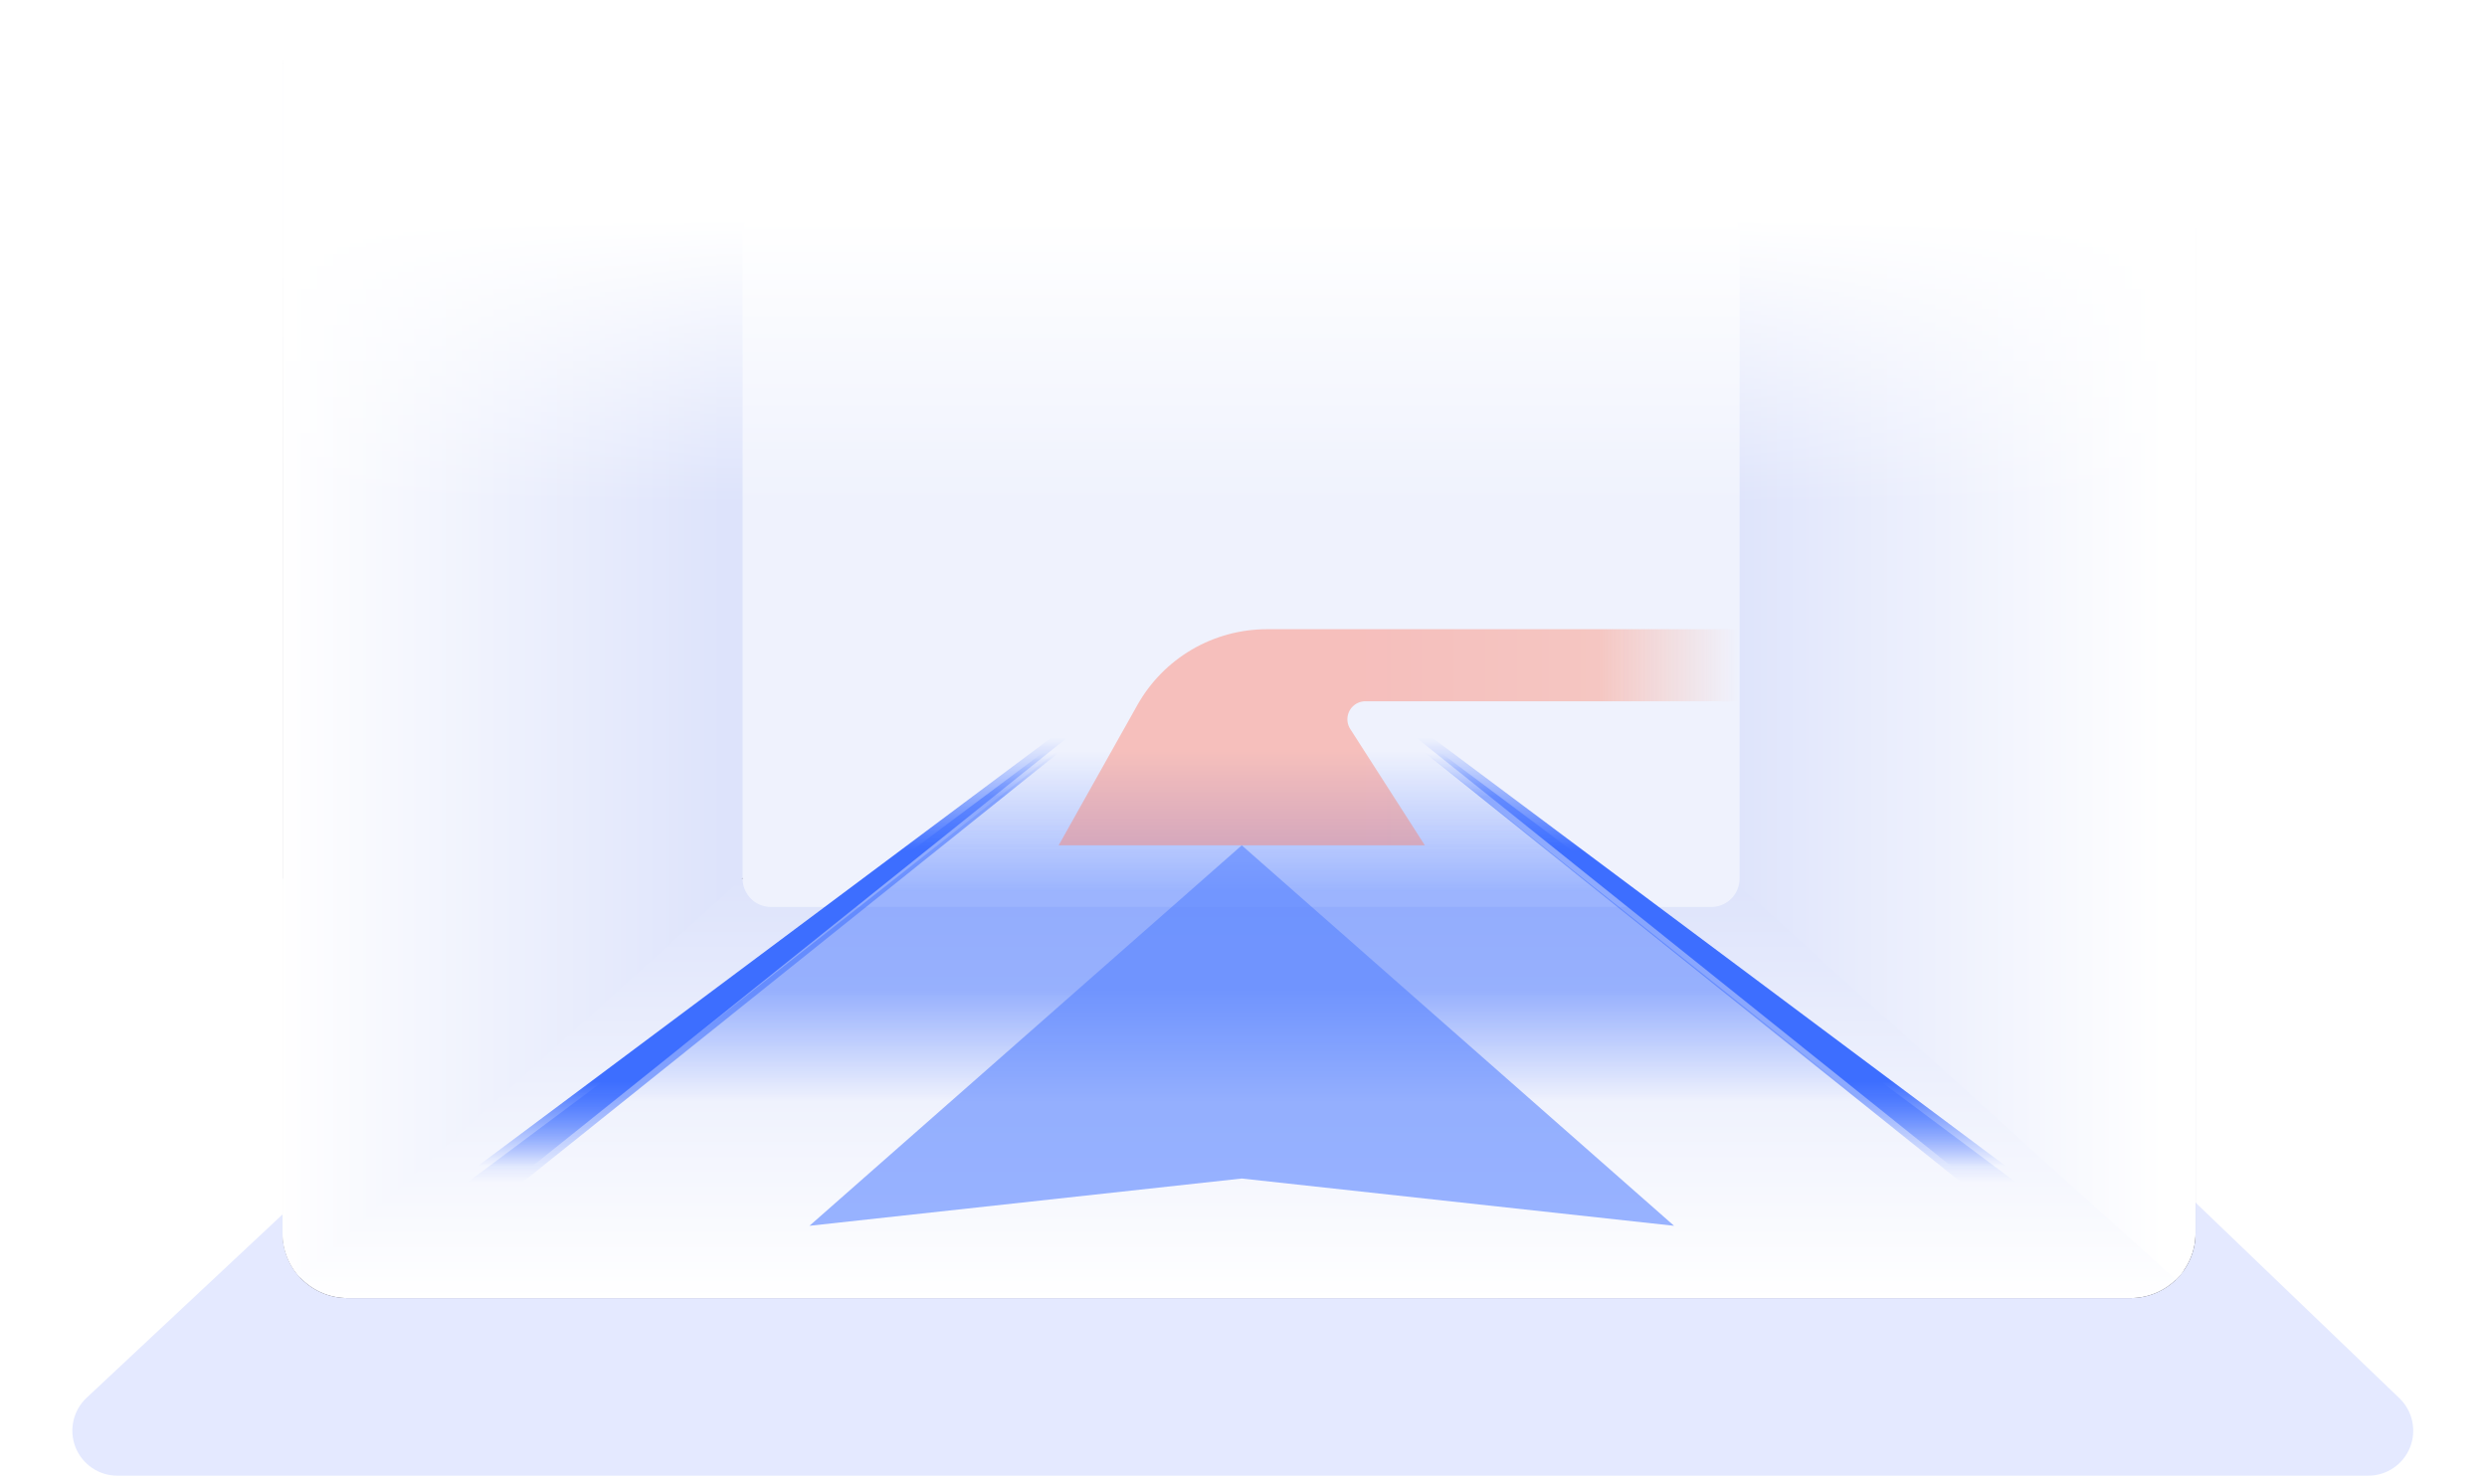
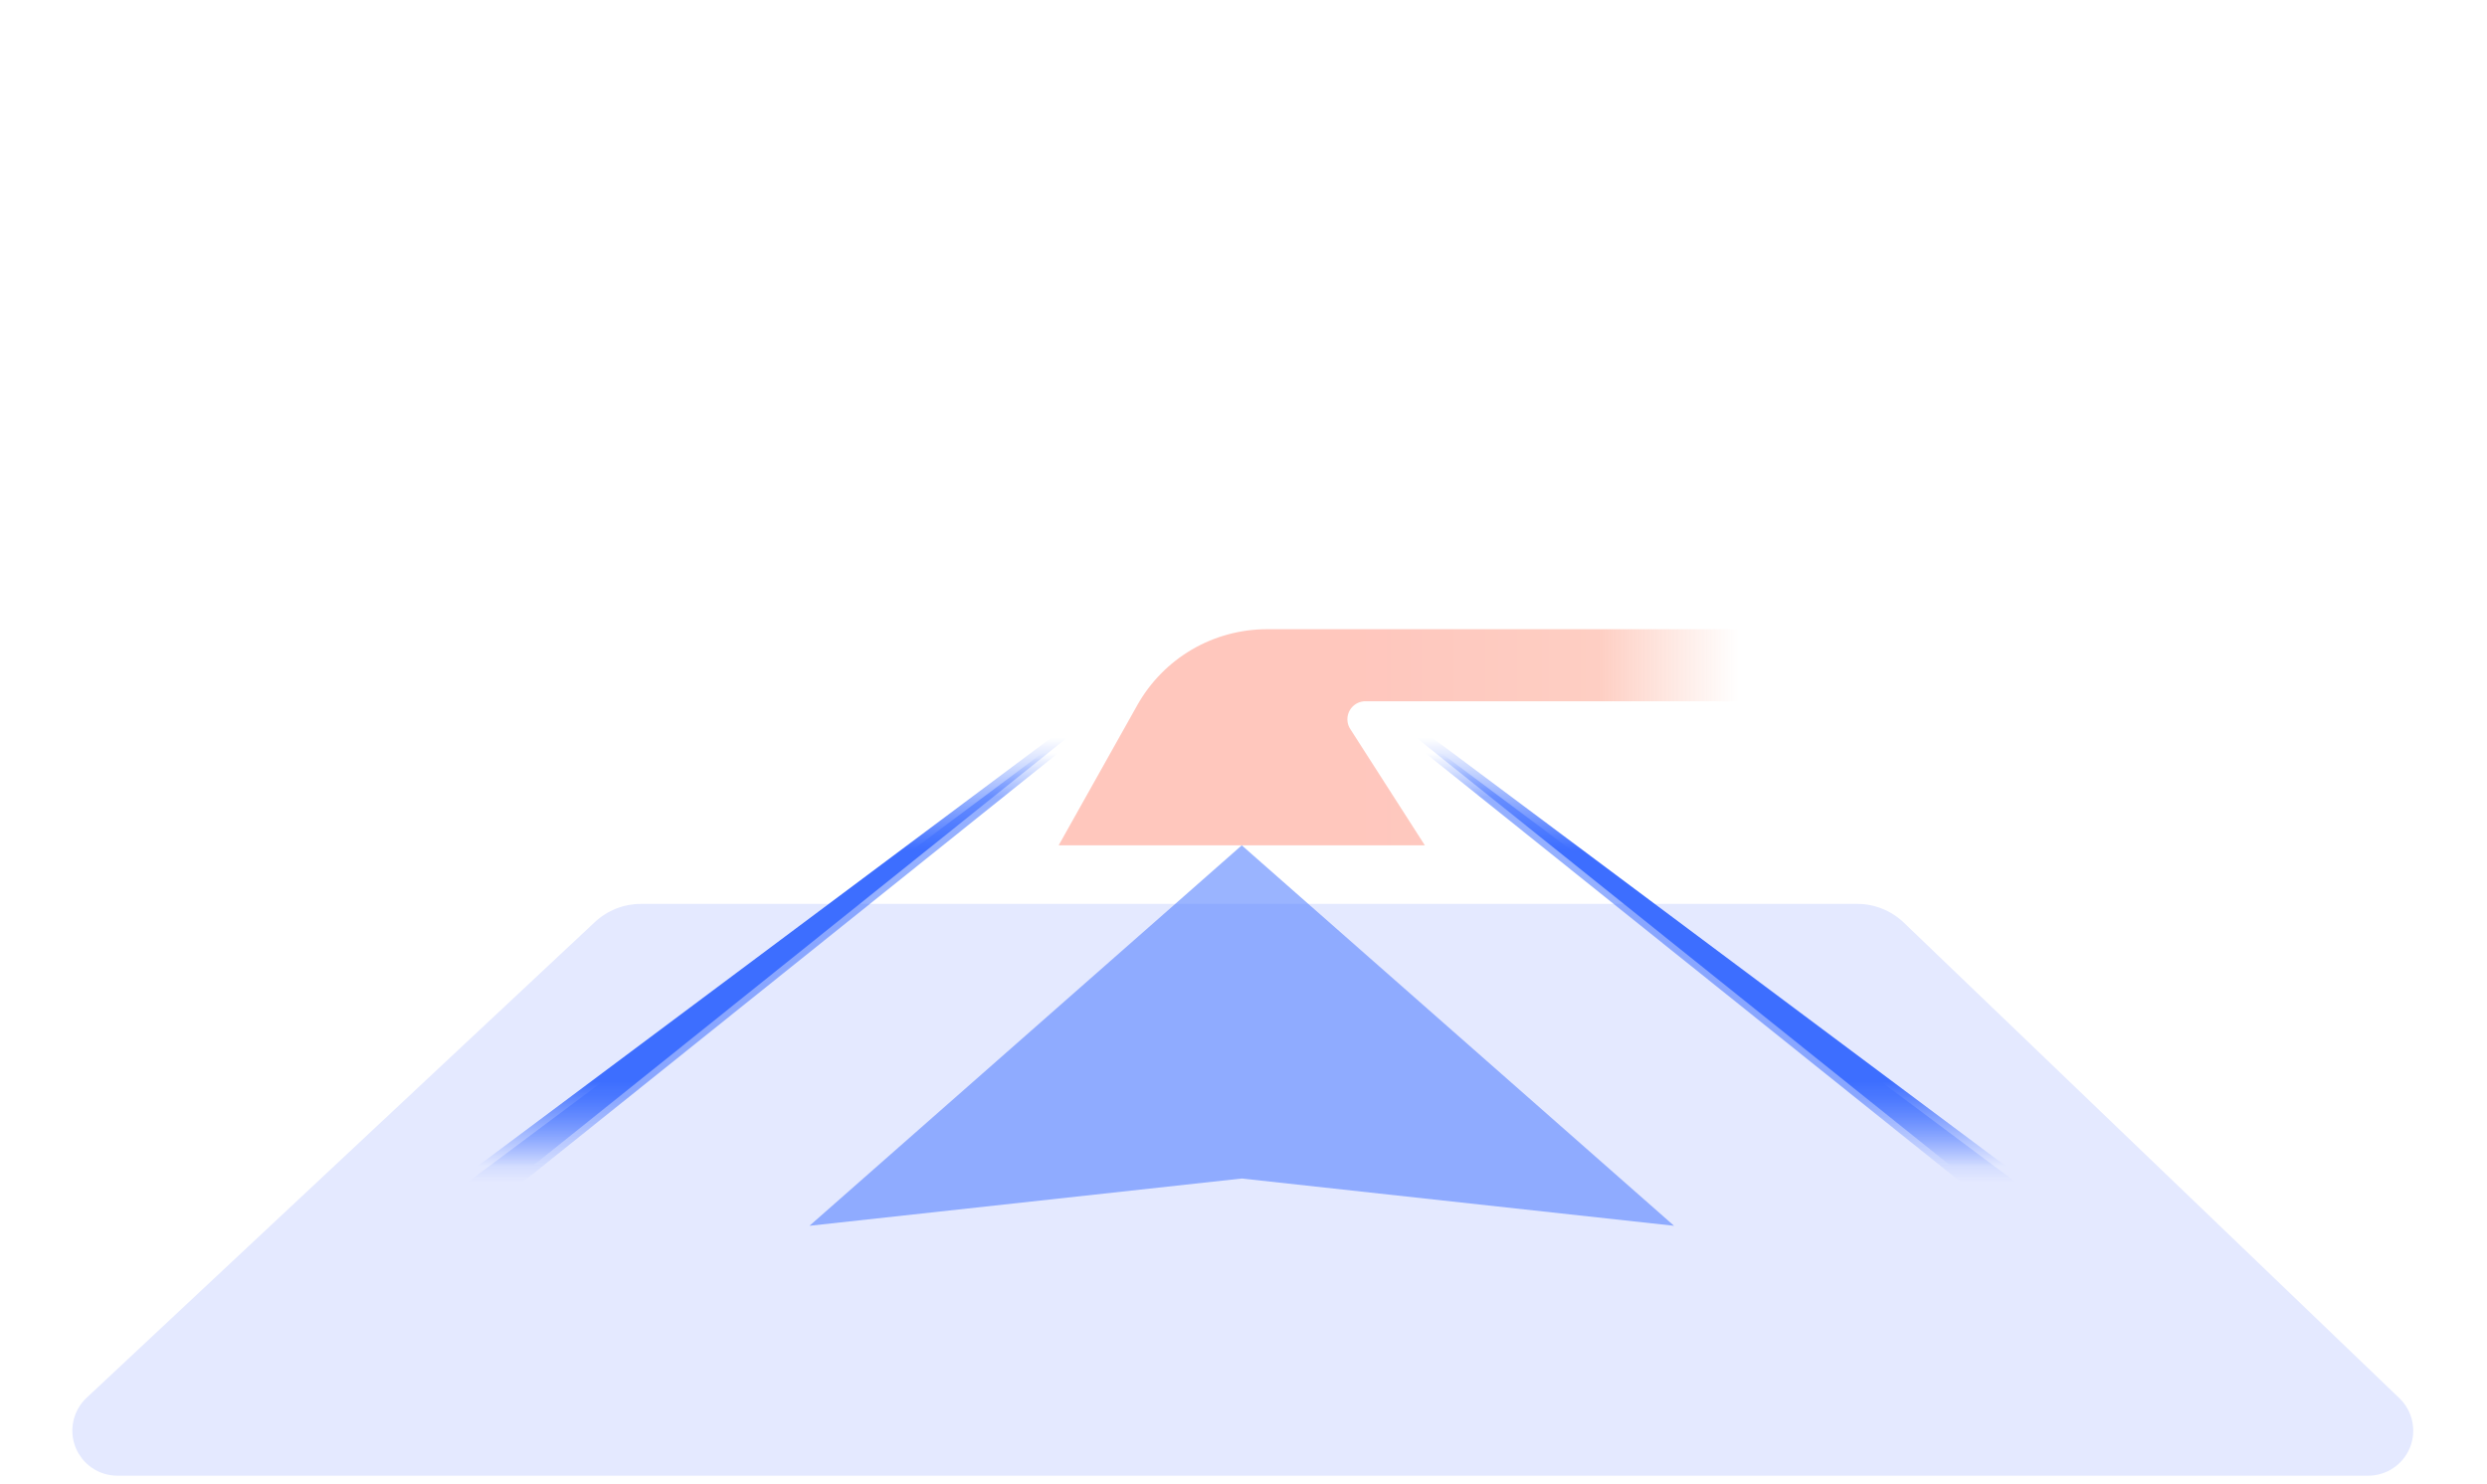
<svg xmlns="http://www.w3.org/2000/svg" xmlns:xlink="http://www.w3.org/1999/xlink" width="486px" height="290px" viewbox="0 0 486 290" version="1.1">
  <defs>
    <linearGradient x1="1" y1="0.041" x2="0" y2="1" id="gradient_1">
      <stop offset="0" stop-color="#444460" />
      <stop offset="1" stop-color="#313145" />
    </linearGradient>
    <linearGradient x1="0.432" y1="1" x2="0.432" y2="0" id="gradient_2">
      <stop offset="0" stop-color="#FFFFFF" />
      <stop offset="1" stop-color="#DDE3FB" />
    </linearGradient>
    <linearGradient x1="0.5" y1="0.306" x2="0.5" y2="1" id="gradient_3">
      <stop offset="0" stop-color="#454764" />
      <stop offset="1" stop-color="#33334B" />
    </linearGradient>
    <linearGradient x1="0" y1="0.549" x2="0.931" y2="0.549" id="gradient_4">
      <stop offset="0" stop-color="#FFFFFF" />
      <stop offset="1" stop-color="#DDE3FB" />
    </linearGradient>
    <linearGradient x1="0" y1="0.549" x2="0.931" y2="0.549" id="gradient_5">
      <stop offset="0" stop-color="#DDE3FB" />
      <stop offset="1" stop-color="#FFFFFF" />
    </linearGradient>
    <linearGradient x1="0.5" y1="0" x2="0.5" y2="1" id="gradient_6">
      <stop offset="0" stop-color="#3D6EFF" stop-opacity="0" />
      <stop offset="0.401" stop-color="#3D6EFF" />
      <stop offset="0.68" stop-color="#3D6EFF" />
      <stop offset="1" stop-color="#3D6EFF" stop-opacity="0" />
    </linearGradient>
    <linearGradient x1="0.5" y1="0" x2="0.5" y2="1" id="gradient_7">
      <stop offset="0" stop-color="#3D6EFF" stop-opacity="0" />
      <stop offset="0.103" stop-color="#3D6EFF" />
      <stop offset="0.802" stop-color="#3D6EFF" />
      <stop offset="1" stop-color="#3D6EFF" stop-opacity="0" />
    </linearGradient>
    <linearGradient x1="0.5" y1="0" x2="0.5" y2="1" id="gradient_8">
      <stop offset="0" stop-color="#3D6EFF" stop-opacity="0" />
      <stop offset="0.263" stop-color="#3D6EFF" />
      <stop offset="0.802" stop-color="#3D6EFF" />
      <stop offset="1" stop-color="#3D6EFF" stop-opacity="0" />
    </linearGradient>
    <linearGradient x1="1" y1="0.186" x2="0.444" y2="0.186" id="gradient_9">
      <stop offset="0" stop-color="#FC9475" stop-opacity="0" />
      <stop offset="0.368" stop-color="#FD8B70" />
      <stop offset="1" stop-color="#FF7963" />
    </linearGradient>
    <linearGradient x1="0.5" y1="0.43" x2="0.5" y2="1" id="gradient_10">
      <stop offset="0" stop-color="#FFFFFF" />
      <stop offset="1" stop-color="#FFFFFF" stop-opacity="0" />
    </linearGradient>
    <filter filterUnits="userSpaceOnUse" color-interpolation-filters="sRGB" id="filter_1">
      <feFlood flood-opacity="0" result="BackgroundImageFix" />
      <feBlend mode="normal" in="SourceGraphic" in2="BackgroundImageFix" result="shape" />
      <feGaussianBlur stdDeviation="7" result="effect0_gaussianBlur" />
    </filter>
    <filter filterUnits="userSpaceOnUse" color-interpolation-filters="sRGB" id="filter_2">
      <feFlood flood-opacity="0" result="BackgroundImageFix" />
      <feBlend mode="normal" in="SourceGraphic" in2="BackgroundImageFix" result="shape" />
      <feGaussianBlur stdDeviation="0.44" result="effect0_gaussianBlur" />
    </filter>
    <filter filterUnits="userSpaceOnUse" color-interpolation-filters="sRGB" id="filter_3">
      <feFlood flood-opacity="0" result="BackgroundImageFix" />
      <feBlend mode="normal" in="SourceGraphic" in2="BackgroundImageFix" result="shape" />
      <feGaussianBlur stdDeviation="4.4" result="effect0_gaussianBlur" />
    </filter>
-     <path d="M12.671 0L239.977 0Q240.288 0 240.599 0.015Q240.909 0.031 241.219 0.061Q241.529 0.092 241.836 0.137Q242.144 0.183 242.449 0.243Q242.754 0.304 243.056 0.38Q243.357 0.455 243.655 0.546Q243.953 0.636 244.246 0.741Q244.539 0.845 244.826 0.965Q245.113 1.084 245.395 1.217Q245.676 1.35 245.95 1.496Q246.224 1.643 246.491 1.803Q246.758 1.963 247.017 2.135Q247.275 2.308 247.525 2.494Q247.775 2.679 248.015 2.876Q248.256 3.074 248.486 3.282Q248.717 3.491 248.937 3.711Q249.157 3.931 249.366 4.162Q249.574 4.392 249.772 4.633Q249.969 4.873 250.154 5.123Q250.34 5.373 250.513 5.631Q250.685 5.89 250.845 6.157Q251.005 6.424 251.152 6.698Q251.298 6.972 251.431 7.253Q251.564 7.535 251.683 7.822Q251.802 8.109 251.907 8.402Q252.012 8.695 252.102 8.993Q252.193 9.29 252.268 9.592Q252.344 9.894 252.405 10.199Q252.465 10.504 252.511 10.812Q252.556 11.12 252.587 11.429Q252.617 11.739 252.633 12.049Q252.648 12.36 252.648 12.671L252.648 361.153Q252.648 361.464 252.633 361.775Q252.617 362.085 252.587 362.395Q252.556 362.705 252.511 363.012Q252.465 363.32 252.405 363.625Q252.344 363.93 252.268 364.232Q252.193 364.534 252.102 364.831Q252.012 365.129 251.907 365.422Q251.802 365.715 251.683 366.002Q251.564 366.289 251.431 366.571Q251.298 366.852 251.152 367.126Q251.005 367.4 250.845 367.667Q250.685 367.934 250.513 368.193Q250.34 368.451 250.154 368.701Q249.969 368.951 249.772 369.191Q249.574 369.432 249.366 369.662Q249.157 369.893 248.937 370.113Q248.717 370.333 248.486 370.542Q248.256 370.75 248.015 370.948Q247.775 371.145 247.525 371.33Q247.275 371.516 247.017 371.689Q246.758 371.861 246.491 372.021Q246.224 372.181 245.95 372.328Q245.676 372.474 245.395 372.607Q245.113 372.74 244.826 372.859Q244.539 372.978 244.246 373.083Q243.953 373.188 243.655 373.278Q243.358 373.369 243.056 373.444Q242.754 373.52 242.449 373.58Q242.144 373.641 241.836 373.687Q241.529 373.732 241.219 373.763Q240.909 373.793 240.599 373.809Q240.288 373.824 239.977 373.824L12.671 373.824Q12.36 373.824 12.049 373.809Q11.739 373.793 11.429 373.763Q11.12 373.732 10.812 373.687Q10.504 373.641 10.199 373.581Q9.894 373.52 9.592 373.444Q9.29 373.369 8.993 373.278Q8.695 373.188 8.402 373.083Q8.109 372.978 7.822 372.859Q7.535 372.74 7.253 372.607Q6.972 372.474 6.698 372.328Q6.424 372.181 6.157 372.021Q5.89 371.861 5.631 371.689Q5.373 371.516 5.123 371.33Q4.873 371.145 4.633 370.948Q4.392 370.75 4.162 370.542Q3.931 370.333 3.711 370.113Q3.491 369.893 3.282 369.662Q3.074 369.432 2.876 369.191Q2.679 368.951 2.494 368.701Q2.308 368.451 2.135 368.193Q1.963 367.934 1.803 367.667Q1.643 367.4 1.496 367.126Q1.35 366.852 1.217 366.571Q1.084 366.289 0.965 366.002Q0.845 365.715 0.741 365.422Q0.636 365.129 0.546 364.831Q0.455 364.534 0.38 364.232Q0.304 363.93 0.243 363.625Q0.183 363.32 0.137 363.012Q0.092 362.705 0.061 362.395Q0.031 362.085 0.015 361.775Q0 361.464 0 361.153L0 12.671Q0 12.36 0.015 12.049Q0.031 11.739 0.061 11.429Q0.092 11.12 0.137 10.812Q0.183 10.504 0.243 10.199Q0.304 9.894 0.38 9.592Q0.455 9.29 0.546 8.993Q0.636 8.695 0.741 8.402Q0.845 8.109 0.965 7.822Q1.084 7.535 1.217 7.253Q1.35 6.972 1.496 6.698Q1.643 6.424 1.803 6.157Q1.963 5.89 2.135 5.631Q2.308 5.373 2.494 5.123Q2.679 4.873 2.876 4.633Q3.074 4.392 3.282 4.162Q3.491 3.931 3.711 3.711Q3.931 3.491 4.162 3.282Q4.392 3.074 4.633 2.876Q4.873 2.679 5.123 2.494Q5.373 2.308 5.631 2.135Q5.89 1.963 6.157 1.803Q6.424 1.643 6.698 1.496Q6.972 1.35 7.253 1.217Q7.535 1.084 7.822 0.965Q8.109 0.845 8.402 0.741Q8.695 0.636 8.993 0.546Q9.29 0.455 9.592 0.38Q9.894 0.304 10.199 0.243Q10.504 0.183 10.812 0.137Q11.12 0.092 11.429 0.061Q11.739 0.031 12.049 0.015Q12.36 0 12.671 0Z" transform="matrix(-4.371139E-08 -1 1 -4.371139E-08 -3.8146973E-06 253.044)" id="path_1" />
    <clipPath id="mask_1">
      <use xlink:href="#path_1" />
    </clipPath>
  </defs>
  <g id="室内导航" transform="translate(0.66 0.66)">
-     <path d="M115.581 3.563L16.262 96.537Q16.022 96.762 15.799 97.004Q15.577 97.246 15.373 97.503Q15.169 97.761 14.985 98.033Q14.801 98.306 14.638 98.591Q14.475 98.876 14.333 99.173Q14.192 99.469 14.073 99.776Q13.954 100.082 13.858 100.396Q13.762 100.711 13.69 101.031Q13.618 101.352 13.57 101.677Q13.522 102.002 13.498 102.33Q13.475 102.658 13.476 102.986Q13.477 103.315 13.502 103.643Q13.528 103.97 13.578 104.295Q13.627 104.62 13.701 104.94Q13.775 105.26 13.873 105.574Q13.97 105.888 14.091 106.194Q14.212 106.499 14.355 106.795Q14.498 107.091 14.663 107.375Q14.828 107.659 15.014 107.931Q15.199 108.202 15.405 108.458Q15.61 108.715 15.834 108.956Q16.058 109.196 16.299 109.419Q16.54 109.643 16.797 109.847Q17.055 110.052 17.326 110.237Q17.598 110.421 17.883 110.585Q18.168 110.749 18.464 110.892Q18.76 111.034 19.066 111.154Q19.372 111.274 19.686 111.371Q20 111.467 20.32 111.54Q20.641 111.613 20.966 111.662Q21.291 111.711 21.619 111.735Q21.946 111.76 22.275 111.76L462.126 111.76Q462.453 111.76 462.779 111.736Q463.105 111.711 463.428 111.663Q463.751 111.615 464.07 111.542Q464.389 111.47 464.701 111.375Q465.014 111.279 465.319 111.16Q465.623 111.042 465.918 110.901Q466.213 110.76 466.497 110.597Q466.781 110.435 467.051 110.252Q467.322 110.069 467.579 109.866Q467.835 109.664 468.076 109.443Q468.317 109.222 468.541 108.983Q468.765 108.745 468.97 108.491Q469.175 108.236 469.361 107.967Q469.548 107.699 469.713 107.417Q469.879 107.135 470.023 106.841Q470.167 106.548 470.289 106.245Q470.411 105.941 470.51 105.63Q470.609 105.318 470.685 105Q470.761 104.682 470.813 104.36Q470.865 104.037 470.893 103.711Q470.92 103.385 470.924 103.059Q470.928 102.732 470.907 102.405Q470.886 102.079 470.842 101.755Q470.797 101.431 470.728 101.112Q470.659 100.792 470.567 100.479Q470.475 100.165 470.36 99.859Q470.244 99.553 470.107 99.257Q469.969 98.96 469.81 98.675Q469.651 98.389 469.471 98.116Q469.291 97.843 469.091 97.585Q468.891 97.326 468.673 97.082Q468.454 96.839 468.219 96.613L371.39 3.676Q370.935 3.239 370.439 2.847Q369.944 2.456 369.414 2.113Q368.883 1.77 368.323 1.48Q367.762 1.189 367.176 0.954Q366.59 0.718 365.985 0.539Q365.379 0.361 364.759 0.241Q364.139 0.121 363.51 0.06Q362.882 0 362.25 0L124.602 0Q123.98 0 123.362 0.058Q122.744 0.117 122.133 0.233Q121.523 0.349 120.927 0.522Q120.33 0.695 119.752 0.923Q119.175 1.151 118.621 1.433Q118.067 1.714 117.542 2.046Q117.017 2.379 116.526 2.759Q116.035 3.139 115.581 3.563L115.581 3.563Z" transform="translate(0 176)" id="路径-41" fill="#E4E9FF" fill-rule="evenodd" stroke="none" filter="url(#filter_1)" />
+     <path d="M115.581 3.563L16.262 96.537Q16.022 96.762 15.799 97.004Q15.577 97.246 15.373 97.503Q15.169 97.761 14.985 98.033Q14.801 98.306 14.638 98.591Q14.475 98.876 14.333 99.173Q14.192 99.469 14.073 99.776Q13.954 100.082 13.858 100.396Q13.762 100.711 13.69 101.031Q13.618 101.352 13.57 101.677Q13.522 102.002 13.498 102.33Q13.475 102.658 13.476 102.986Q13.477 103.315 13.502 103.643Q13.528 103.97 13.578 104.295Q13.627 104.62 13.701 104.94Q13.775 105.26 13.873 105.574Q13.97 105.888 14.091 106.194Q14.212 106.499 14.355 106.795Q14.498 107.091 14.663 107.375Q15.199 108.202 15.405 108.458Q15.61 108.715 15.834 108.956Q16.058 109.196 16.299 109.419Q16.54 109.643 16.797 109.847Q17.055 110.052 17.326 110.237Q17.598 110.421 17.883 110.585Q18.168 110.749 18.464 110.892Q18.76 111.034 19.066 111.154Q19.372 111.274 19.686 111.371Q20 111.467 20.32 111.54Q20.641 111.613 20.966 111.662Q21.291 111.711 21.619 111.735Q21.946 111.76 22.275 111.76L462.126 111.76Q462.453 111.76 462.779 111.736Q463.105 111.711 463.428 111.663Q463.751 111.615 464.07 111.542Q464.389 111.47 464.701 111.375Q465.014 111.279 465.319 111.16Q465.623 111.042 465.918 110.901Q466.213 110.76 466.497 110.597Q466.781 110.435 467.051 110.252Q467.322 110.069 467.579 109.866Q467.835 109.664 468.076 109.443Q468.317 109.222 468.541 108.983Q468.765 108.745 468.97 108.491Q469.175 108.236 469.361 107.967Q469.548 107.699 469.713 107.417Q469.879 107.135 470.023 106.841Q470.167 106.548 470.289 106.245Q470.411 105.941 470.51 105.63Q470.609 105.318 470.685 105Q470.761 104.682 470.813 104.36Q470.865 104.037 470.893 103.711Q470.92 103.385 470.924 103.059Q470.928 102.732 470.907 102.405Q470.886 102.079 470.842 101.755Q470.797 101.431 470.728 101.112Q470.659 100.792 470.567 100.479Q470.475 100.165 470.36 99.859Q470.244 99.553 470.107 99.257Q469.969 98.96 469.81 98.675Q469.651 98.389 469.471 98.116Q469.291 97.843 469.091 97.585Q468.891 97.326 468.673 97.082Q468.454 96.839 468.219 96.613L371.39 3.676Q370.935 3.239 370.439 2.847Q369.944 2.456 369.414 2.113Q368.883 1.77 368.323 1.48Q367.762 1.189 367.176 0.954Q366.59 0.718 365.985 0.539Q365.379 0.361 364.759 0.241Q364.139 0.121 363.51 0.06Q362.882 0 362.25 0L124.602 0Q123.98 0 123.362 0.058Q122.744 0.117 122.133 0.233Q121.523 0.349 120.927 0.522Q120.33 0.695 119.752 0.923Q119.175 1.151 118.621 1.433Q118.067 1.714 117.542 2.046Q117.017 2.379 116.526 2.759Q116.035 3.139 115.581 3.563L115.581 3.563Z" transform="translate(0 176)" id="路径-41" fill="#E4E9FF" fill-rule="evenodd" stroke="none" filter="url(#filter_1)" />
    <g id="形状结合-+-形状结合-蒙版" transform="translate(54.561 0)">
-       <path d="M12.671 0L239.977 0Q240.288 0 240.599 0.015Q240.909 0.031 241.219 0.061Q241.529 0.092 241.836 0.137Q242.144 0.183 242.449 0.243Q242.754 0.304 243.056 0.38Q243.357 0.455 243.655 0.546Q243.953 0.636 244.246 0.741Q244.539 0.845 244.826 0.965Q245.113 1.084 245.395 1.217Q245.676 1.35 245.95 1.496Q246.224 1.643 246.491 1.803Q246.758 1.963 247.017 2.135Q247.275 2.308 247.525 2.494Q247.775 2.679 248.015 2.876Q248.256 3.074 248.486 3.282Q248.717 3.491 248.937 3.711Q249.157 3.931 249.366 4.162Q249.574 4.392 249.772 4.633Q249.969 4.873 250.154 5.123Q250.34 5.373 250.513 5.631Q250.685 5.89 250.845 6.157Q251.005 6.424 251.152 6.698Q251.298 6.972 251.431 7.253Q251.564 7.535 251.683 7.822Q251.802 8.109 251.907 8.402Q252.012 8.695 252.102 8.993Q252.193 9.29 252.268 9.592Q252.344 9.894 252.405 10.199Q252.465 10.504 252.511 10.812Q252.556 11.12 252.587 11.429Q252.617 11.739 252.633 12.049Q252.648 12.36 252.648 12.671L252.648 361.153Q252.648 361.464 252.633 361.775Q252.617 362.085 252.587 362.395Q252.556 362.705 252.511 363.012Q252.465 363.32 252.405 363.625Q252.344 363.93 252.268 364.232Q252.193 364.534 252.102 364.831Q252.012 365.129 251.907 365.422Q251.802 365.715 251.683 366.002Q251.564 366.289 251.431 366.571Q251.298 366.852 251.152 367.126Q251.005 367.4 250.845 367.667Q250.685 367.934 250.513 368.193Q250.34 368.451 250.154 368.701Q249.969 368.951 249.772 369.191Q249.574 369.432 249.366 369.662Q249.157 369.893 248.937 370.113Q248.717 370.333 248.486 370.542Q248.256 370.75 248.015 370.948Q247.775 371.145 247.525 371.33Q247.275 371.516 247.017 371.689Q246.758 371.861 246.491 372.021Q246.224 372.181 245.95 372.328Q245.676 372.474 245.395 372.607Q245.113 372.74 244.826 372.859Q244.539 372.978 244.246 373.083Q243.953 373.188 243.655 373.278Q243.358 373.369 243.056 373.444Q242.754 373.52 242.449 373.58Q242.144 373.641 241.836 373.687Q241.529 373.732 241.219 373.763Q240.909 373.793 240.599 373.809Q240.288 373.824 239.977 373.824L12.671 373.824Q12.36 373.824 12.049 373.809Q11.739 373.793 11.429 373.763Q11.12 373.732 10.812 373.687Q10.504 373.641 10.199 373.581Q9.894 373.52 9.592 373.444Q9.29 373.369 8.993 373.278Q8.695 373.188 8.402 373.083Q8.109 372.978 7.822 372.859Q7.535 372.74 7.253 372.607Q6.972 372.474 6.698 372.328Q6.424 372.181 6.157 372.021Q5.89 371.861 5.631 371.689Q5.373 371.516 5.123 371.33Q4.873 371.145 4.633 370.948Q4.392 370.75 4.162 370.542Q3.931 370.333 3.711 370.113Q3.491 369.893 3.282 369.662Q3.074 369.432 2.876 369.191Q2.679 368.951 2.494 368.701Q2.308 368.451 2.135 368.193Q1.963 367.934 1.803 367.667Q1.643 367.4 1.496 367.126Q1.35 366.852 1.217 366.571Q1.084 366.289 0.965 366.002Q0.845 365.715 0.741 365.422Q0.636 365.129 0.546 364.831Q0.455 364.534 0.38 364.232Q0.304 363.93 0.243 363.625Q0.183 363.32 0.137 363.012Q0.092 362.705 0.061 362.395Q0.031 362.085 0.015 361.775Q0 361.464 0 361.153L0 12.671Q0 12.36 0.015 12.049Q0.031 11.739 0.061 11.429Q0.092 11.12 0.137 10.812Q0.183 10.504 0.243 10.199Q0.304 9.894 0.38 9.592Q0.455 9.29 0.546 8.993Q0.636 8.695 0.741 8.402Q0.845 8.109 0.965 7.822Q1.084 7.535 1.217 7.253Q1.35 6.972 1.496 6.698Q1.643 6.424 1.803 6.157Q1.963 5.89 2.135 5.631Q2.308 5.373 2.494 5.123Q2.679 4.873 2.876 4.633Q3.074 4.392 3.282 4.162Q3.491 3.931 3.711 3.711Q3.931 3.491 4.162 3.282Q4.392 3.074 4.633 2.876Q4.873 2.679 5.123 2.494Q5.373 2.308 5.631 2.135Q5.89 1.963 6.157 1.803Q6.424 1.643 6.698 1.496Q6.972 1.35 7.253 1.217Q7.535 1.084 7.822 0.965Q8.109 0.845 8.402 0.741Q8.695 0.636 8.993 0.546Q9.29 0.455 9.592 0.38Q9.894 0.304 10.199 0.243Q10.504 0.183 10.812 0.137Q11.12 0.092 11.429 0.061Q11.739 0.031 12.049 0.015Q12.36 0 12.671 0Z" transform="matrix(-4.371139E-08 -1 1 -4.371139E-08 -3.8146973E-06 253.044)" id="蒙版" fill="url(#gradient_1)" fill-rule="evenodd" stroke="none" />
      <g clip-path="url(#mask_1)">
        <path d="M0 0L388.08 0L388.08 82.368L0 82.368L0 0Z" transform="translate(-16.632 171.072)" id="矩形" fill="url(#gradient_2)" fill-rule="evenodd" stroke="none" />
        <path d="M0 0L424.512 0L420.935 26.376L305.58 78.408L118.65 78.408L11.532 30.955L0 0Z" transform="translate(-24.948 -36.432)" id="矩形" fill="url(#gradient_3)" fill-rule="evenodd" stroke="none" />
        <path d="M93.852 42.154L0 0L0 252.648L93.852 167.943L93.852 42.154Z" transform="translate(-1 0.396)" id="形状结合" fill="url(#gradient_4)" fill-rule="evenodd" stroke="none" />
        <path d="M0 41.62L92.664 0L92.664 252.648L0 169.015L0 41.62Z" transform="translate(281.264 0.396)" id="形状结合" fill="url(#gradient_5)" fill-rule="evenodd" stroke="none" />
        <path d="M5.543 0L189.289 0Q189.425 0 189.561 0.007Q189.697 0.013 189.832 0.027Q189.968 0.04 190.102 0.06Q190.237 0.08 190.37 0.107Q190.504 0.133 190.636 0.166Q190.768 0.199 190.898 0.239Q191.028 0.278 191.156 0.324Q191.284 0.37 191.41 0.422Q191.536 0.474 191.659 0.532Q191.782 0.59 191.902 0.655Q192.022 0.719 192.139 0.789Q192.255 0.859 192.368 0.934Q192.482 1.01 192.591 1.091Q192.7 1.172 192.805 1.258Q192.911 1.345 193.011 1.436Q193.112 1.527 193.208 1.624Q193.305 1.72 193.396 1.821Q193.487 1.921 193.574 2.027Q193.66 2.132 193.741 2.241Q193.822 2.35 193.898 2.463Q193.973 2.577 194.043 2.693Q194.113 2.81 194.177 2.93Q194.242 3.05 194.3 3.173Q194.358 3.296 194.41 3.422Q194.462 3.547 194.508 3.676Q194.554 3.804 194.593 3.934Q194.633 4.064 194.666 4.196Q194.699 4.328 194.725 4.462Q194.752 4.595 194.772 4.73Q194.792 4.864 194.805 5Q194.819 5.135 194.825 5.271Q194.832 5.407 194.832 5.543L194.832 131.457Q194.832 131.593 194.825 131.729Q194.819 131.865 194.805 132Q194.792 132.136 194.772 132.27Q194.752 132.405 194.725 132.538Q194.699 132.672 194.666 132.804Q194.633 132.936 194.593 133.066Q194.554 133.196 194.508 133.324Q194.462 133.452 194.41 133.578Q194.358 133.704 194.3 133.827Q194.242 133.95 194.177 134.07Q194.113 134.19 194.043 134.307Q193.973 134.423 193.898 134.536Q193.822 134.65 193.741 134.759Q193.66 134.868 193.574 134.973Q193.487 135.079 193.396 135.179Q193.305 135.28 193.208 135.376Q193.112 135.473 193.011 135.564Q192.911 135.655 192.805 135.742Q192.7 135.828 192.591 135.909Q192.482 135.99 192.368 136.066Q192.255 136.141 192.139 136.211Q192.022 136.281 191.902 136.345Q191.782 136.41 191.659 136.468Q191.536 136.526 191.41 136.578Q191.284 136.63 191.156 136.676Q191.028 136.722 190.898 136.761Q190.768 136.801 190.636 136.834Q190.504 136.867 190.37 136.893Q190.237 136.92 190.102 136.94Q189.968 136.96 189.832 136.973Q189.697 136.987 189.561 136.993Q189.425 137 189.289 137L5.543 137Q5.407 137 5.271 136.993Q5.135 136.987 5 136.973Q4.864 136.96 4.73 136.94Q4.595 136.92 4.462 136.893Q4.328 136.867 4.196 136.834Q4.064 136.801 3.934 136.761Q3.804 136.722 3.676 136.676Q3.547 136.63 3.422 136.578Q3.296 136.526 3.173 136.468Q3.05 136.41 2.93 136.345Q2.81 136.281 2.693 136.211Q2.577 136.141 2.463 136.066Q2.35 135.99 2.241 135.909Q2.132 135.828 2.027 135.742Q1.921 135.655 1.821 135.564Q1.72 135.473 1.624 135.376Q1.527 135.28 1.436 135.179Q1.345 135.079 1.258 134.973Q1.172 134.868 1.091 134.759Q1.01 134.65 0.934 134.536Q0.859 134.423 0.789 134.307Q0.719 134.19 0.655 134.07Q0.59 133.95 0.532 133.827Q0.474 133.704 0.422 133.578Q0.37 133.452 0.324 133.324Q0.278 133.196 0.239 133.066Q0.199 132.936 0.166 132.804Q0.133 132.672 0.107 132.538Q0.08 132.405 0.06 132.27Q0.04 132.136 0.027 132Q0.013 131.865 0.007 131.729Q0 131.593 0 131.457L0 5.543Q0 5.407 0.007 5.271Q0.013 5.135 0.027 5Q0.04 4.864 0.06 4.73Q0.08 4.595 0.107 4.462Q0.133 4.328 0.166 4.196Q0.199 4.064 0.239 3.934Q0.278 3.804 0.324 3.676Q0.37 3.547 0.422 3.422Q0.474 3.296 0.532 3.173Q0.59 3.05 0.655 2.93Q0.719 2.81 0.789 2.693Q0.859 2.577 0.934 2.463Q1.01 2.35 1.091 2.241Q1.172 2.132 1.258 2.027Q1.345 1.921 1.436 1.821Q1.527 1.72 1.624 1.624Q1.72 1.527 1.821 1.436Q1.921 1.345 2.027 1.258Q2.132 1.172 2.241 1.091Q2.35 1.01 2.463 0.934Q2.577 0.859 2.693 0.789Q2.81 0.719 2.93 0.655Q3.05 0.59 3.173 0.532Q3.296 0.474 3.422 0.422Q3.547 0.37 3.676 0.324Q3.804 0.278 3.934 0.239Q4.064 0.199 4.196 0.166Q4.328 0.133 4.462 0.107Q4.595 0.08 4.73 0.06Q4.864 0.04 5 0.027Q5.135 0.013 5.271 0.007Q5.407 0 5.543 0Z" transform="translate(89.892 39.6)" id="矩形" fill="#EFF2FD" fill-rule="evenodd" stroke="none" />
      </g>
    </g>
    <g id="编组-48" transform="translate(89.885 143.44)">
-       <path d="M87.207 -5.41775e-15L0 68.64L244.64 68.64L158.692 0L87.207 -5.41775e-15Z" transform="translate(28.915 2.64)" id="路径-42" fill="url(#gradient_6)" fill-opacity="0.469" fill-rule="evenodd" stroke="none" />
      <g id="编组-47" transform="translate(0.755 0)">
        <path d="M0 84.036L112.488 0L115.577 0L10.721 84.036L0 84.036Z" transform="translate(1.3756108E-13 3.005)" id="路径-40" fill="url(#gradient_7)" fill-opacity="0.546" fill-rule="evenodd" stroke="none" filter="url(#filter_2)" />
        <path d="M0 84.036L112.488 0L115.577 0L10.721 84.036L0 84.036Z" transform="translate(1.76 0)" id="路径-40备份" fill="url(#gradient_8)" fill-rule="evenodd" stroke="none" />
      </g>
      <g id="编组-47" transform="matrix(-1 0 0 1 303.475 0)">
        <path d="M0 84.036L112.488 0L115.577 0L10.721 84.036L0 84.036Z" transform="translate(1.3756108E-13 3.005)" id="路径-40" fill="url(#gradient_7)" fill-opacity="0.546" fill-rule="evenodd" stroke="none" filter="url(#filter_2)" />
        <path d="M0 84.036L112.488 0L115.577 0L10.721 84.036L0 84.036Z" transform="translate(1.76 0)" id="路径-40备份" fill="url(#gradient_8)" fill-rule="evenodd" stroke="none" />
      </g>
    </g>
    <path d="M84.48 0L0 74.36L84.48 65.118L168.96 74.36L84.48 0Z" transform="translate(157.521 164.56)" id="路径-39" fill="#5782FF" fill-opacity="0.6" fill-rule="evenodd" stroke="none" filter="url(#filter_3)" />
    <path d="M0 42.24L15.373 14.833Q15.609 14.413 15.858 14.002Q16.107 13.591 16.369 13.188Q16.631 12.785 16.907 12.391Q17.183 11.997 17.471 11.612Q17.76 11.228 18.061 10.853Q18.362 10.478 18.675 10.113Q18.989 9.749 19.314 9.395Q19.639 9.04 19.976 8.697Q20.313 8.354 20.661 8.022Q21.009 7.691 21.368 7.37Q21.727 7.05 22.096 6.742Q22.465 6.434 22.844 6.139Q23.223 5.843 23.612 5.56Q24.001 5.277 24.399 5.007Q24.797 4.737 25.203 4.481Q25.61 4.224 26.025 3.981Q26.44 3.738 26.863 3.509Q27.285 3.28 27.715 3.065Q28.145 2.85 28.582 2.649Q29.019 2.449 29.463 2.262Q29.906 2.076 30.355 1.905Q30.805 1.734 31.259 1.577Q31.714 1.421 32.174 1.28Q32.633 1.139 33.097 1.013Q33.561 0.887 34.029 0.777Q34.497 0.666 34.969 0.571Q35.44 0.476 35.914 0.397Q36.389 0.318 36.865 0.254Q37.342 0.191 37.82 0.143Q38.299 0.095 38.778 0.064Q39.258 0.032 39.739 0.016Q40.219 0 40.7 0L133.067 0L133.067 14.081L59.943 14.081Q59.825 14.081 59.708 14.088Q59.59 14.096 59.473 14.112Q59.356 14.128 59.241 14.151Q59.126 14.175 59.012 14.206Q58.899 14.237 58.787 14.276Q58.676 14.314 58.568 14.36Q58.459 14.406 58.354 14.46Q58.249 14.513 58.148 14.573Q58.047 14.633 57.949 14.7Q57.852 14.766 57.76 14.839Q57.668 14.912 57.58 14.992Q57.493 15.07 57.411 15.155Q57.33 15.24 57.254 15.33Q57.178 15.42 57.108 15.515Q57.038 15.61 56.975 15.709Q56.911 15.808 56.855 15.912Q56.798 16.015 56.749 16.122Q56.7 16.229 56.657 16.339Q56.615 16.449 56.58 16.561Q56.546 16.674 56.519 16.788Q56.491 16.903 56.472 17.019Q56.453 17.135 56.441 17.253Q56.429 17.37 56.425 17.487Q56.422 17.605 56.426 17.723Q56.43 17.84 56.442 17.958Q56.454 18.075 56.474 18.191Q56.494 18.307 56.521 18.422Q56.549 18.536 56.584 18.648Q56.619 18.761 56.661 18.871Q56.704 18.98 56.754 19.087Q56.803 19.194 56.86 19.297Q56.917 19.4 56.981 19.499L71.565 42.24L0 42.24Z" transform="translate(206.218 122.32)" id="路径-43" fill="url(#gradient_9)" fill-opacity="0.418" fill-rule="evenodd" stroke="none" />
    <path d="M0 0L374 0L374 97.68L0 97.68L0 0Z" transform="translate(54.561 0)" id="矩形" fill="url(#gradient_10)" fill-rule="evenodd" stroke="none" />
  </g>
</svg>